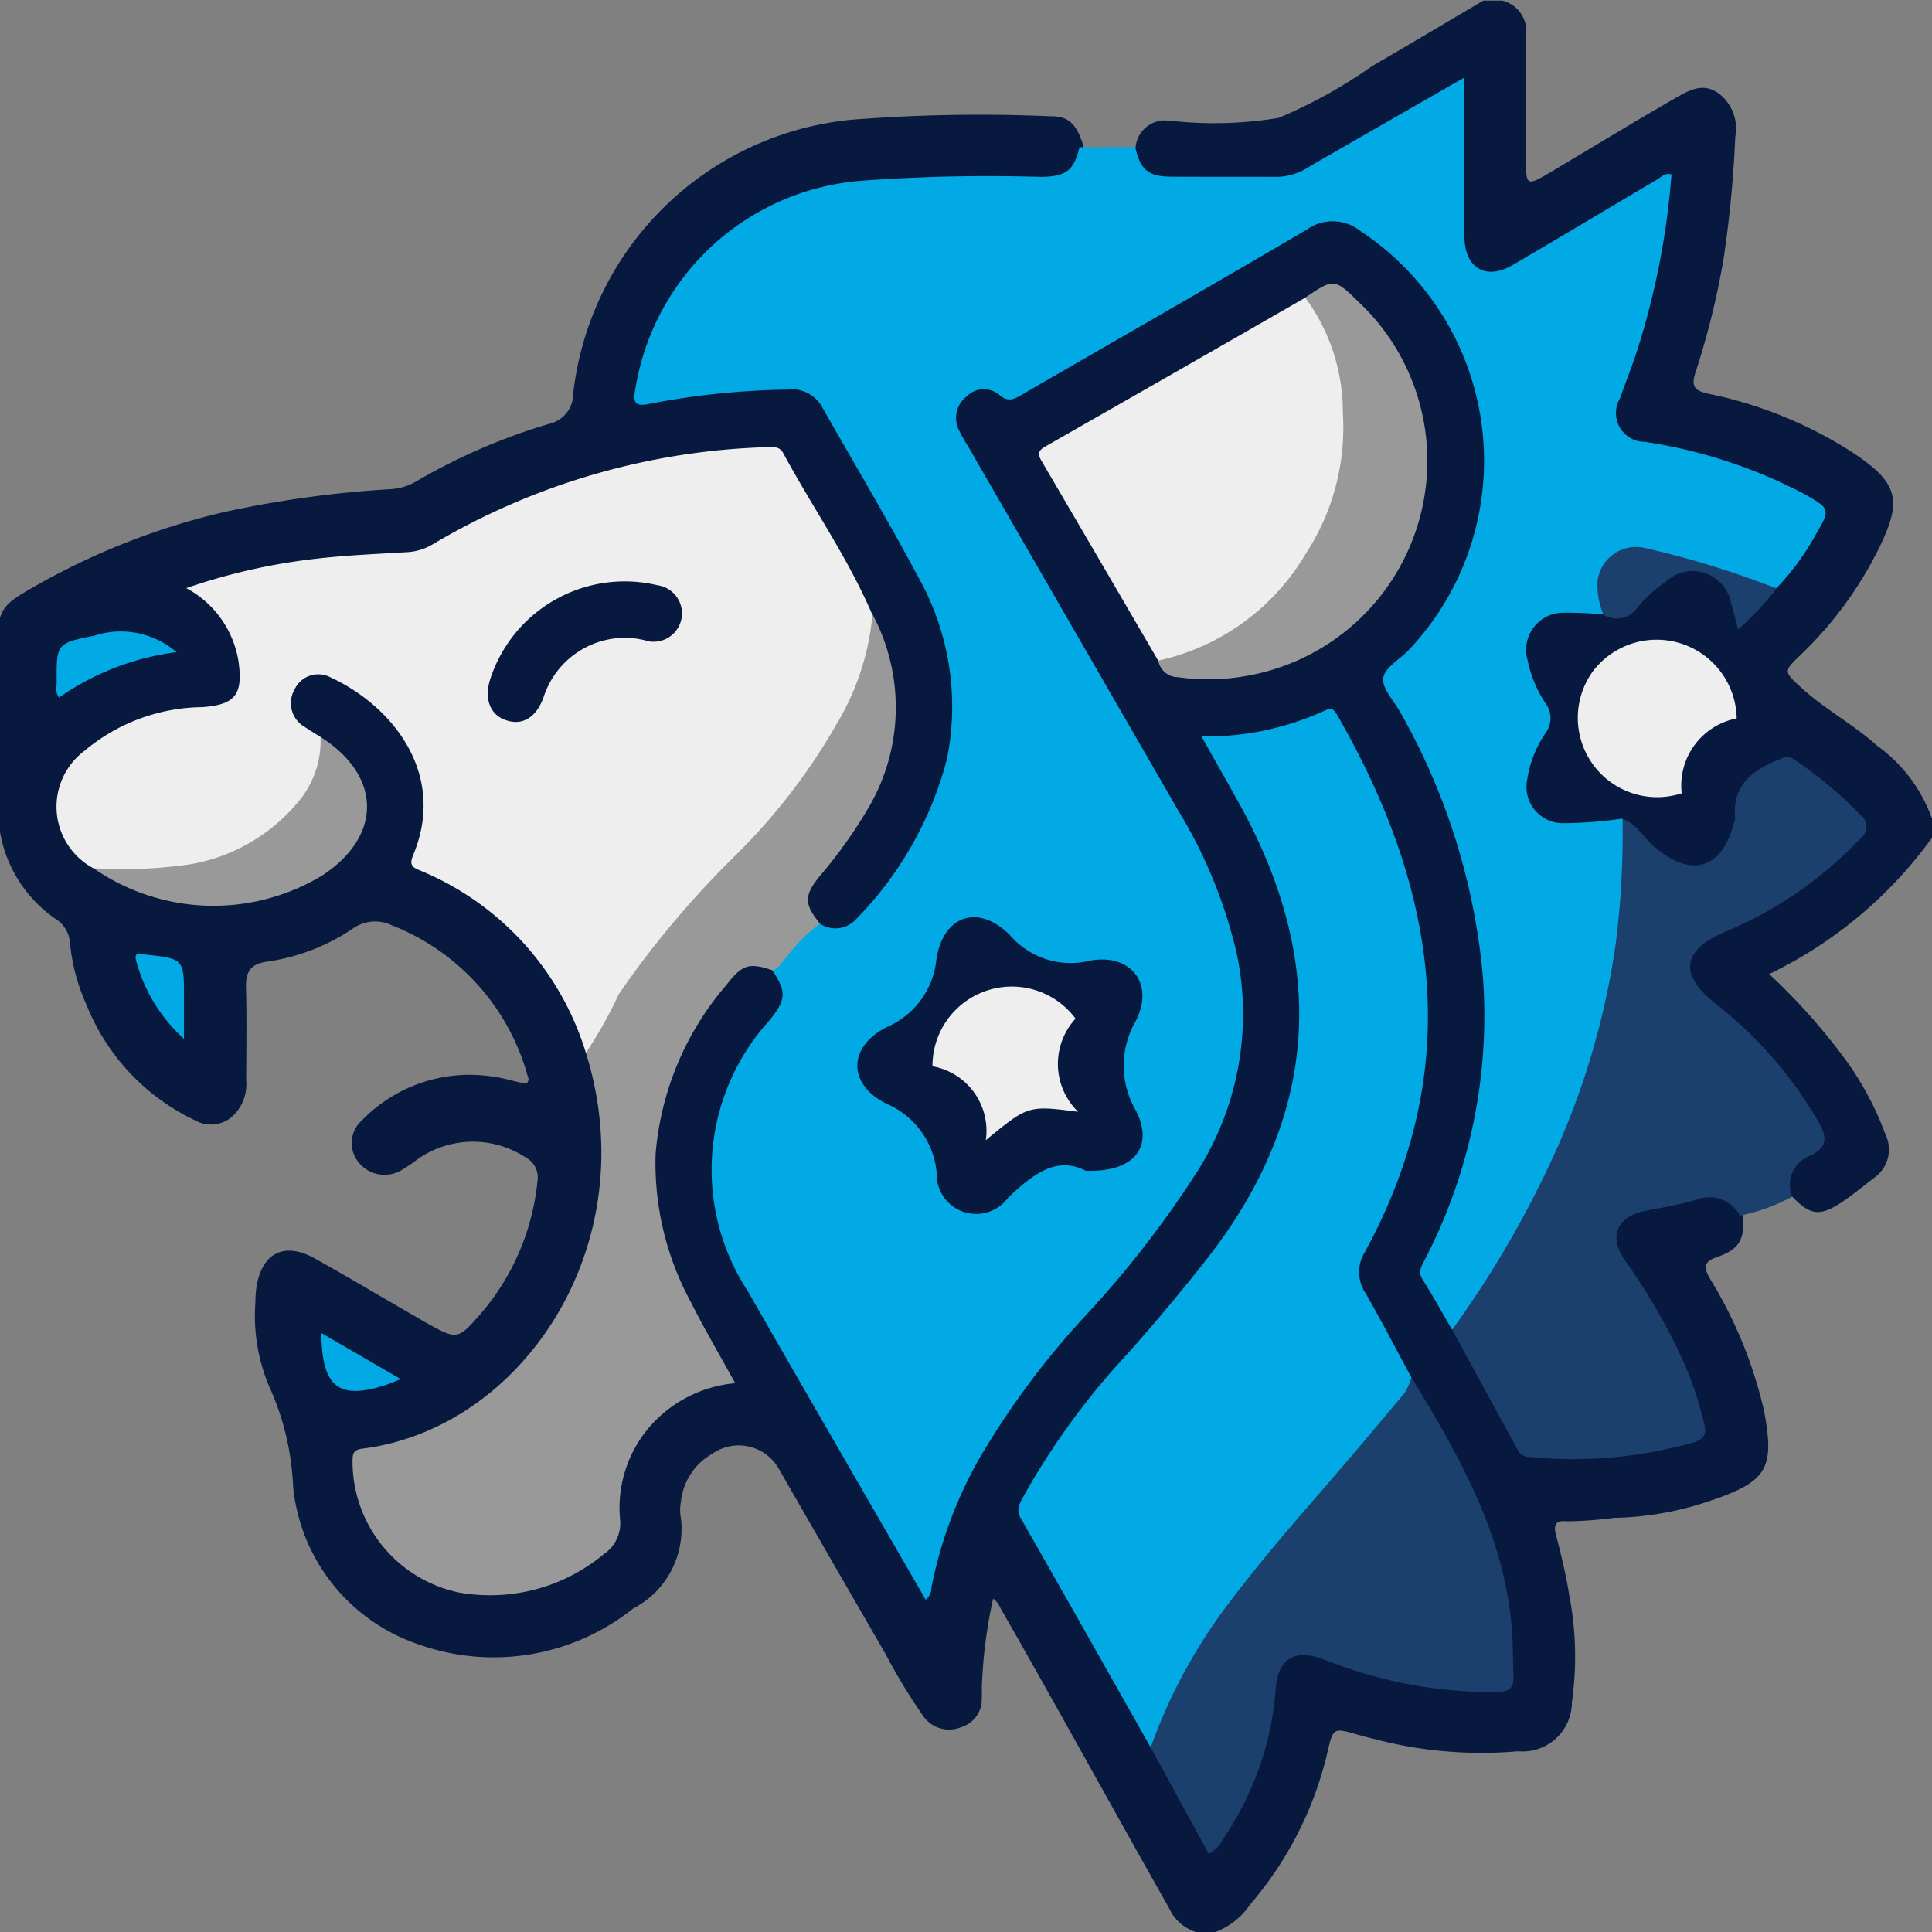
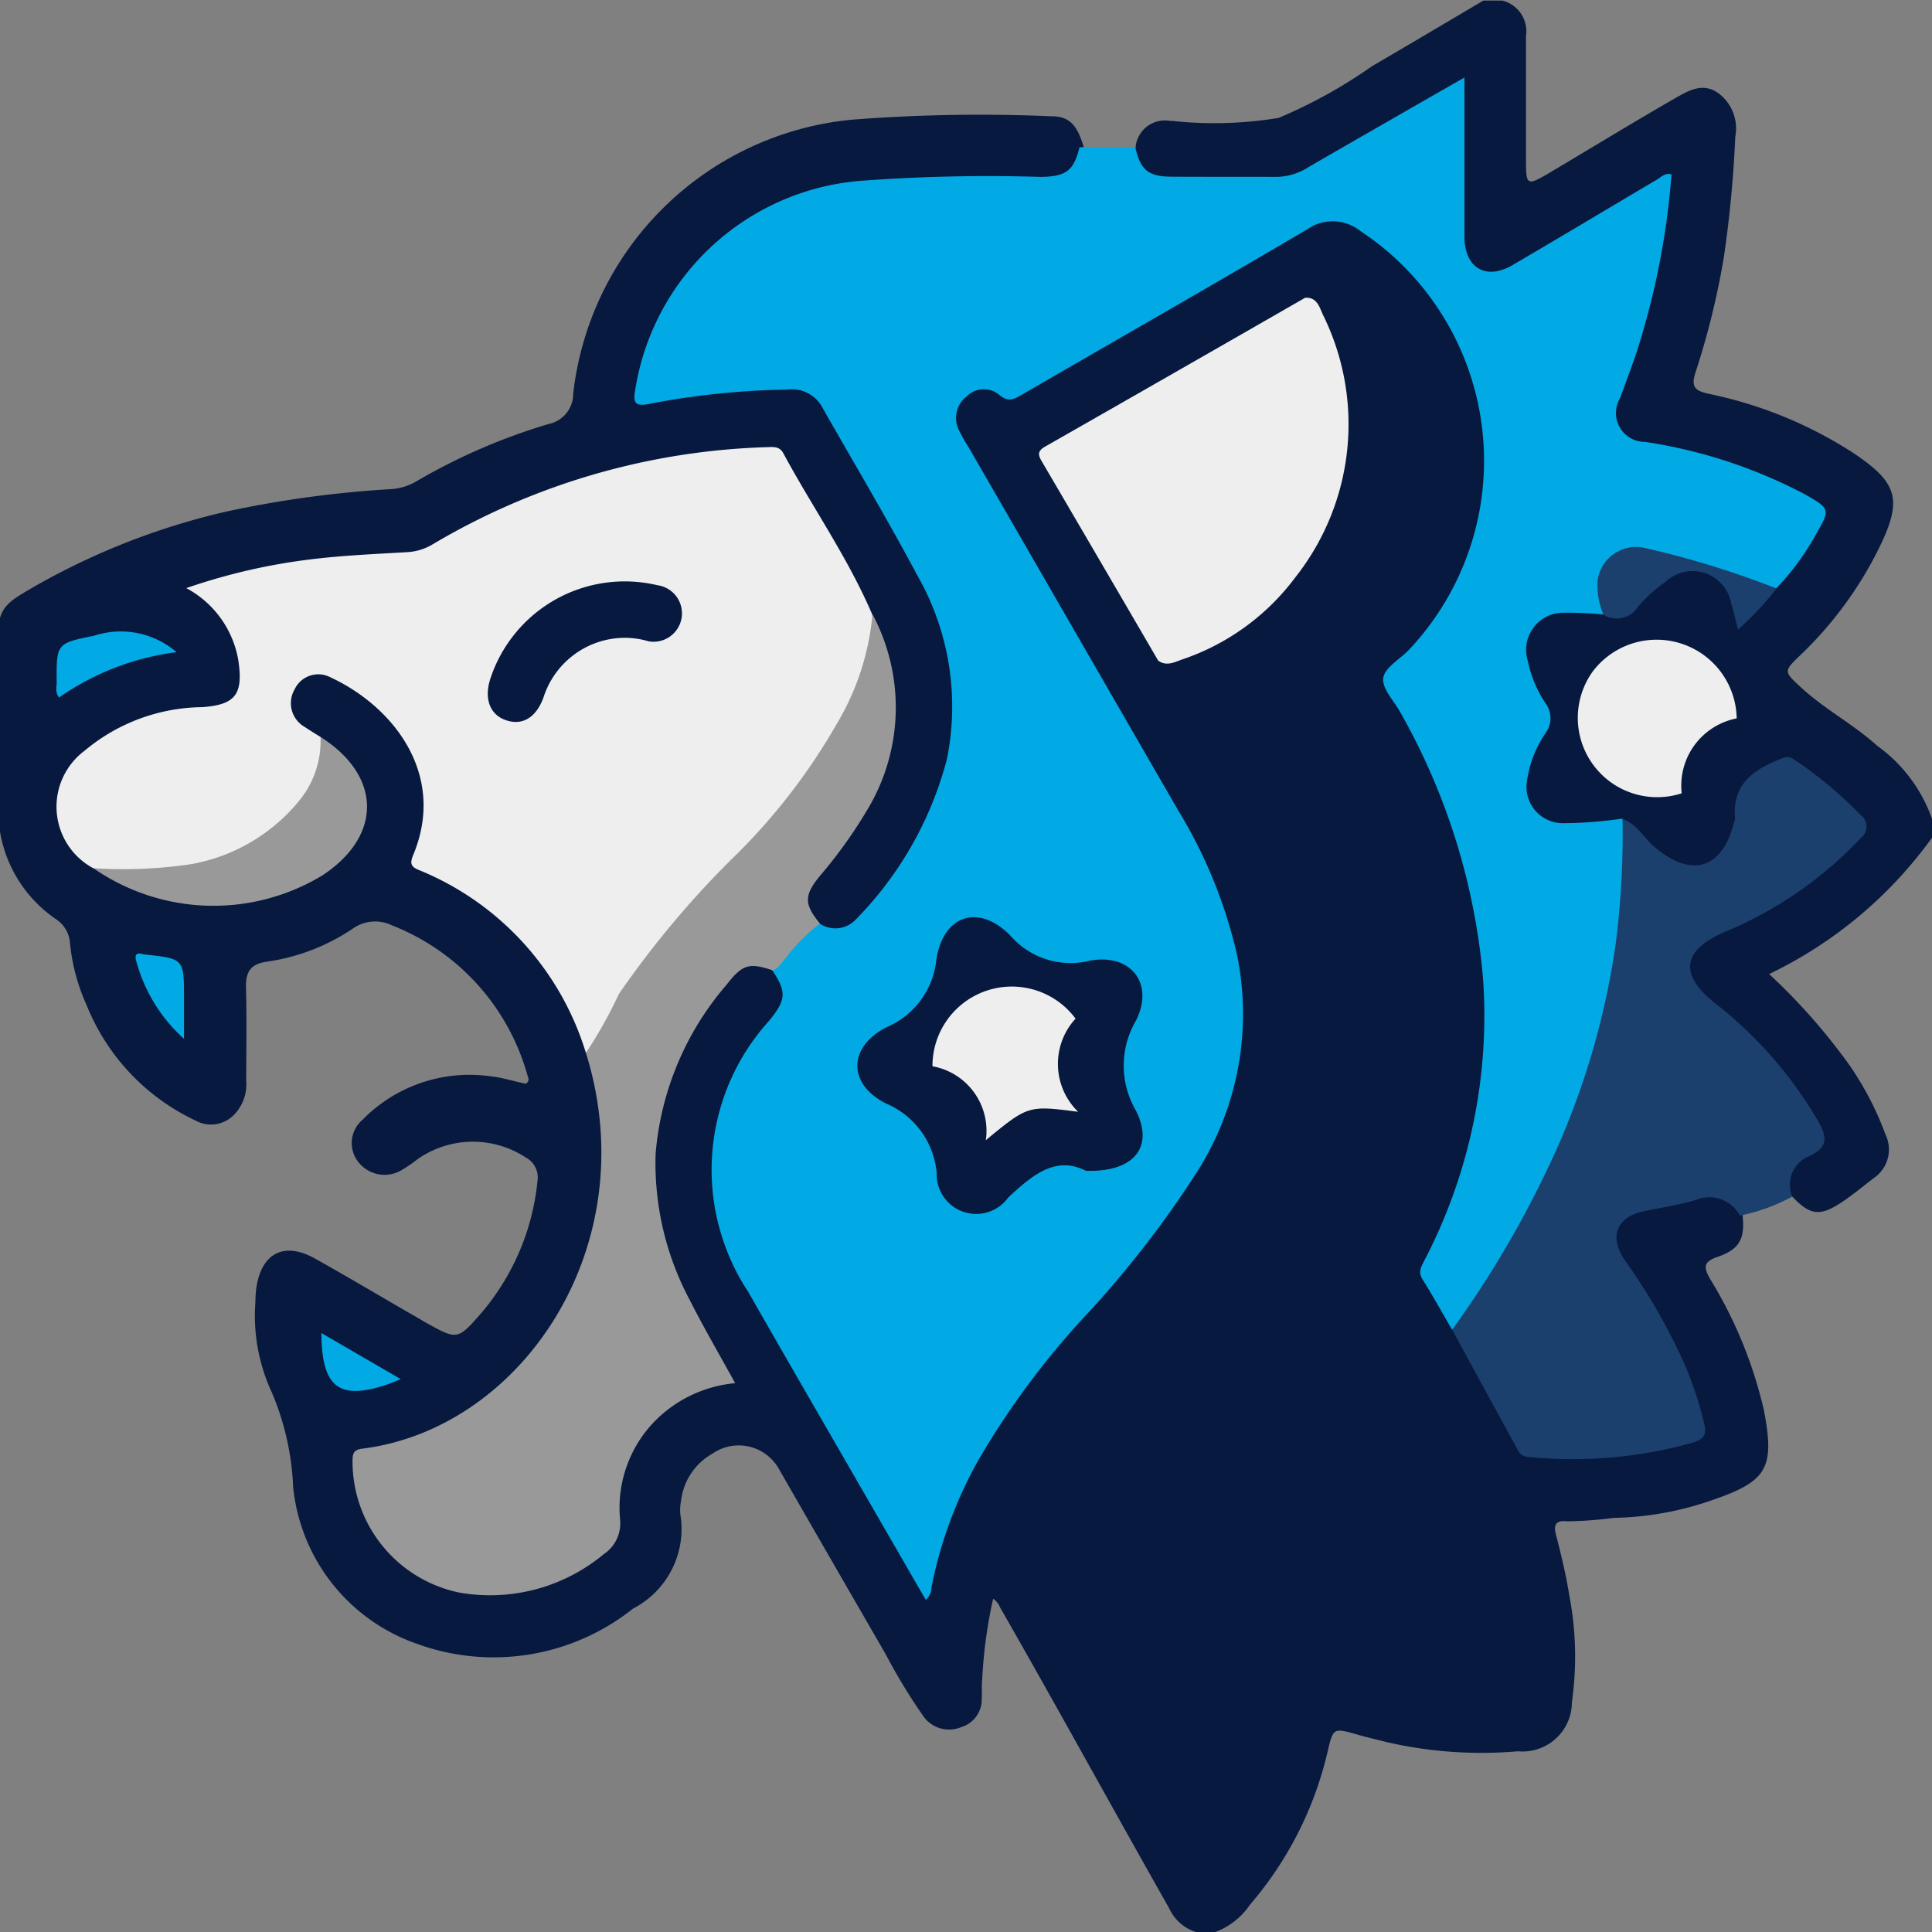
<svg xmlns="http://www.w3.org/2000/svg" width="55.997" height="56" viewBox="0 0 55.997 56">
  <rect x="0" y="0" width="55.997" height="56" fill="#808080" stroke="none" />
  <g id="Grupo_8043" data-name="Grupo 8043" transform="translate(-348.097 -348.073)">
    <path id="Caminho_1966" data-name="Caminho 1966" d="M383.314,423.564h-.547a1.274,1.274,0,0,1-.785-.695c-1.644-2.9-3.243-5.825-4.9-8.718a.556.556,0,0,0-.2-.25,13.739,13.739,0,0,0-.317,2.349c-.022.18,0,.364-.013.546a.838.838,0,0,1-.6.829.912.912,0,0,1-1.08-.3,16.746,16.746,0,0,1-1.107-1.82q-1.546-2.673-3.084-5.35a1.336,1.336,0,0,0-1.944-.452,1.8,1.8,0,0,0-.9,1.362,1.386,1.386,0,0,0-.022.381,2.6,2.6,0,0,1-1.369,2.741,6.488,6.488,0,0,1-6.253,1.025,5.379,5.379,0,0,1-3.6-4.555,7.8,7.8,0,0,0-.618-2.736,5.265,5.265,0,0,1-.476-2.611,3.431,3.431,0,0,1,.03-.436c.157-1,.811-1.326,1.692-.835.987.55,1.955,1.131,2.935,1.693.095.054.188.112.283.165.9.5.915.515,1.585-.249a6.951,6.951,0,0,0,1.652-3.859.656.656,0,0,0-.349-.682,2.792,2.792,0,0,0-3.141.065,3.866,3.866,0,0,1-.451.307.962.962,0,0,1-1.236-.215.883.883,0,0,1,.1-1.239,4.344,4.344,0,0,1,3.687-1.27c.361.035.709.154,1.051.219a.146.146,0,0,0,.06-.2,6.561,6.561,0,0,0-3.946-4.392,1.115,1.115,0,0,0-1.133.1,5.935,5.935,0,0,1-2.48.954c-.495.069-.624.311-.611.77.024.892.008,1.786.006,2.678a1.266,1.266,0,0,1-.362,1,.929.929,0,0,1-1.111.156,6.279,6.279,0,0,1-3.151-3.339,5.7,5.7,0,0,1-.482-1.788.9.9,0,0,0-.383-.691,3.841,3.841,0,0,1-1.653-2.587V385.5c.1-.418.444-.6.769-.8a20.435,20.435,0,0,1,5.758-2.3,31.151,31.151,0,0,1,4.8-.658,1.654,1.654,0,0,0,.726-.215A17.382,17.382,0,0,1,364,379.853a.894.894,0,0,0,.711-.881,8.99,8.99,0,0,1,8.067-7.938,47.644,47.644,0,0,1,5.781-.1c.532-.005.758.253.946.884-.1.727-.415,1.014-1.215,1.03-1.33.027-2.661-.02-3.99.015a8.156,8.156,0,0,0-5.484,1.977,6.7,6.7,0,0,0-2.12,3.916c-.059.334.086.378.362.324,1.092-.214,2.2-.253,3.307-.376a1.7,1.7,0,0,1,1.9.932c.824,1.563,1.815,3.034,2.6,4.619a7.735,7.735,0,0,1-.5,8.329,12.182,12.182,0,0,1-1.227,1.6,1,1,0,0,1-1.325.259c-.529-.538-.573-.895-.145-1.48a20.42,20.42,0,0,0,1.478-2.092,5.744,5.744,0,0,0,.121-5.446c-.681-1.5-1.6-2.864-2.382-4.3a.731.731,0,0,0-.752-.414,19.215,19.215,0,0,0-9.15,2.617,5.159,5.159,0,0,1-2.433.451,21.159,21.159,0,0,0-4.454.795.152.152,0,0,0-.126.12c.035.181.234.235.356.359a3.1,3.1,0,0,1,.878,2.067.963.963,0,0,1-.953,1.045,10.211,10.211,0,0,0-2.091.389,4.048,4.048,0,0,0-1.373.771,1.921,1.921,0,0,0,.1,3.3,5.719,5.719,0,0,0,5.045.805,4.178,4.178,0,0,0,1.961-1.031,1.9,1.9,0,0,0-.062-2.964,2.932,2.932,0,0,0-.51-.41c-.142-.082-.283-.166-.417-.26a.892.892,0,0,1-.4-1.213.938.938,0,0,1,1.3-.451,4.491,4.491,0,0,1,1.692,1.261,3.769,3.769,0,0,1,.817,3.763c-.1.325-.014.491.294.638a8.681,8.681,0,0,1,4.6,5.272,9.309,9.309,0,0,1-1.225,8.244,7.924,7.924,0,0,1-4.9,3.322c-.671.156-.672.148-.565.833A3.726,3.726,0,0,0,362.9,413.6a5.09,5.09,0,0,0,2.528-1.082,1.167,1.167,0,0,0,.46-1,3.789,3.789,0,0,1,2.922-3.913c.357-.076.279-.228.15-.453a17.839,17.839,0,0,1-1.627-3.334c-.993-3.074-.075-5.693,1.911-8.054.338-.4.7-.424,1.287-.173a1.115,1.115,0,0,1,.067,1.533c-.162.22-.328.437-.487.659a6.157,6.157,0,0,0-.26,7.043c.832,1.517,1.719,3,2.58,4.505.662,1.154,1.346,2.294,1.993,3.456.14.251.289.5.5.812a17.871,17.871,0,0,1,.8-2.548,18.981,18.981,0,0,1,2.965-4.566c1.14-1.348,2.331-2.651,3.373-4.085a8.866,8.866,0,0,0,.993-9.436c-.851-1.9-1.99-3.643-3.017-5.446-1.361-2.391-2.755-4.763-4.117-7.152a1.006,1.006,0,0,1,0-1.263.787.787,0,0,1,1.016-.29.959.959,0,0,0,1.021-.1c2.634-1.558,5.307-3.051,7.942-4.608a1.41,1.41,0,0,1,1.712.047,7.979,7.979,0,0,1,3.612,6.687,7.709,7.709,0,0,1-2.389,5.84c-.546.545-.542.549-.145,1.255a18.962,18.962,0,0,1,2.434,7.087,14.988,14.988,0,0,1-1.355,8.566,1.37,1.37,0,0,0,.054,1.651c.188.238.288.547.468.8.562,1.063,1.16,2.107,1.743,3.158a.774.774,0,0,0,.635.439,11.89,11.89,0,0,0,4.008-.275c.677-.143.733-.28.544-.956a12.582,12.582,0,0,0-1.653-3.5,9.91,9.91,0,0,1-.616-.968.92.92,0,0,1,.554-1.359,16.794,16.794,0,0,1,2.083-.447.913.913,0,0,1,1.015.655c.075.677-.085.99-.73,1.21-.411.14-.4.306-.214.633a12.721,12.721,0,0,1,1.566,3.828c.309,1.642.1,2.034-1.464,2.574a9.133,9.133,0,0,1-2.892.528,11.381,11.381,0,0,1-1.36.1c-.308-.034-.393.092-.317.382.152.582.293,1.166.388,1.761a9.412,9.412,0,0,1,.076,3.1,1.43,1.43,0,0,1-1.564,1.422,12.231,12.231,0,0,1-3.8-.265c-.283-.071-.567-.137-.847-.217-.7-.2-.707-.2-.867.481a10.4,10.4,0,0,1-2.25,4.444A2.1,2.1,0,0,1,383.314,423.564Z" transform="translate(0 -19.491)" fill="#08193f" />
    <path id="Caminho_1967" data-name="Caminho 1967" d="M596.323,372.354a12.455,12.455,0,0,1-4.72,3.951,17.572,17.572,0,0,1,2.319,2.628,8.984,8.984,0,0,1,1.052,2.02,1,1,0,0,1-.329,1.259c-.317.242-.624.5-.957.719-.625.408-.9.363-1.419-.179a.732.732,0,0,1,.255-1.147c.685-.439.609-.547.206-1.229a13.047,13.047,0,0,0-2.684-3.067c-.136-.12-.285-.226-.415-.353a1,1,0,0,1,.292-1.818,16.546,16.546,0,0,0,3.609-2.233c.9-.749.9-1.023-.025-1.75a6.19,6.19,0,0,1-.592-.481,1.065,1.065,0,0,0-1.581-.117.956.956,0,0,0-.482.673,5.929,5.929,0,0,1-.2.961,1.291,1.291,0,0,1-2.133.756,3.714,3.714,0,0,1-.824-.71c-.114-.143-.23-.289-.445-.267a8.955,8.955,0,0,1-1.574.1,1.185,1.185,0,0,1-1.2-1.315,2.223,2.223,0,0,1,.377-1.234,1.067,1.067,0,0,0,0-1.308,2.6,2.6,0,0,1-.3-.641,1.36,1.36,0,0,1,1.49-1.9c.235.015.465.08.7.1a.9.9,0,0,0,1.062-.326,3.067,3.067,0,0,1,.839-.692,1.252,1.252,0,0,1,1.963.725,1.6,1.6,0,0,1,.146.7c.2-.419.72-.693,1.006-1.156a10.573,10.573,0,0,0,1.126-1.608c.206-.4.105-.623-.269-.837a13.7,13.7,0,0,0-4.112-1.426c-.178-.037-.359-.058-.536-.1a1,1,0,0,1-.791-1.517,22.142,22.142,0,0,0,1.373-5.609c.016-.151.145-.35-.031-.449-.155-.087-.3.081-.44.159-1.251.71-2.472,1.472-3.709,2.209a1.181,1.181,0,0,1-1.087.182,1.053,1.053,0,0,1-.661-1.091c-.005-1.22,0-2.441,0-3.661,0-.633-.041-.658-.593-.343-1.218.7-2.425,1.409-3.645,2.1a2.5,2.5,0,0,1-1.3.348c-.929-.013-1.858.016-2.786-.013-.625-.019-1.012-.281-1.116-.7a.36.36,0,0,1,.057-.311.852.852,0,0,1,1-.779c.018,0,.036,0,.055,0a11.429,11.429,0,0,0,3.092-.087,14.294,14.294,0,0,0,2.708-1.5c1.078-.628,2.15-1.265,3.225-1.9h.547a.916.916,0,0,1,.689,1.032c0,1.2,0,2.4,0,3.606,0,.719.03.738.67.36,1.238-.733,2.463-1.487,3.71-2.2.393-.227.784-.42,1.216-.1a1.278,1.278,0,0,1,.47,1.253,33.957,33.957,0,0,1-.329,3.473,22.736,22.736,0,0,1-.819,3.339c-.15.45-.01.547.386.636a12.244,12.244,0,0,1,4.173,1.706c1.307.872,1.447,1.36.751,2.773a11.044,11.044,0,0,1-2.289,3.107c-.479.459-.462.465.029.919.684.634,1.519,1.068,2.209,1.692a4.411,4.411,0,0,1,1.6,2.145Z" transform="translate(-192.229)" fill="#08193f" />
    <path id="Caminho_1968" data-name="Caminho 1968" d="M488.663,365.5c.146.661.373.856,1.045.86,1.02.007,2.041,0,3.061.006a1.763,1.763,0,0,0,.922-.287c1.475-.854,2.954-1.7,4.513-2.594v4.042c0,.2,0,.4,0,.6.021.891.63,1.243,1.4.792,1.4-.818,2.784-1.651,4.178-2.473.119-.07.219-.2.424-.155a22.357,22.357,0,0,1-.931,4.9c-.165.538-.371,1.063-.562,1.592a.836.836,0,0,0,.723,1.263,14.577,14.577,0,0,1,4.64,1.522c.739.424.737.433.3,1.185a7.226,7.226,0,0,1-1.129,1.533,5.073,5.073,0,0,1-1.715-.455c-.662-.2-1.326-.385-2-.533a.968.968,0,0,0-1.283,1.163.975.975,0,0,1-.017.588,11.055,11.055,0,0,0-1.193-.051,1.076,1.076,0,0,0-1,1.391,3.476,3.476,0,0,0,.524,1.246.721.721,0,0,1-.005.847,3.273,3.273,0,0,0-.536,1.355,1.054,1.054,0,0,0,1.029,1.261,12.2,12.2,0,0,0,1.732-.133,4.985,4.985,0,0,1,.109,2.259,22.835,22.835,0,0,1-2.724,9.09,25.543,25.543,0,0,1-1.857,3.023c-.126.173-.232.377-.468.436-.283-.485-.555-.977-.853-1.452-.136-.216-.038-.37.053-.548a15.344,15.344,0,0,0,1.7-8.179,18.906,18.906,0,0,0-2.392-7.7c-.181-.336-.539-.692-.5-1s.482-.544.742-.818a7.98,7.98,0,0,0-1.4-12.138,1.288,1.288,0,0,0-1.548-.051c-2.742,1.617-5.507,3.192-8.261,4.788-.228.132-.4.235-.66.009a.7.7,0,0,0-.951.048.786.786,0,0,0-.213.988,4.415,4.415,0,0,0,.269.474q3.04,5.27,6.082,10.54a14.011,14.011,0,0,1,1.7,4.174,8.521,8.521,0,0,1-1.151,6.288,29.446,29.446,0,0,1-3.281,4.221,23.7,23.7,0,0,0-3.049,4.119,12.418,12.418,0,0,0-1.375,3.718.448.448,0,0,1-.165.353q-1.748-3.027-3.492-6.047-.832-1.442-1.658-2.886a6.431,6.431,0,0,1,.618-7.857c.5-.611.494-.844.084-1.455a4.962,4.962,0,0,1,1.065-1.313.255.255,0,0,1,.3-.048.811.811,0,0,0,1.054-.109,10.366,10.366,0,0,0,2.641-4.641,7.657,7.657,0,0,0-.853-5.331c-.879-1.652-1.842-3.26-2.765-4.889a1,1,0,0,0-1.012-.5,22.692,22.692,0,0,0-3.96.407c-.435.094-.522,0-.435-.441a7.2,7.2,0,0,1,6.526-6.017,49.579,49.579,0,0,1,5.239-.113c.721-.017.936-.177,1.106-.862Z" transform="translate(-107.662 -13.166)" fill="#01aae5" />
    <path id="Caminho_1969" data-name="Caminho 1969" d="M374.673,454.446a8.344,8.344,0,0,0-4.835-5.295c-.253-.1-.263-.209-.165-.445.962-2.321-.567-4.292-2.409-5.145a.757.757,0,0,0-1.031.351.793.793,0,0,0,.292,1.091c.148.1.305.195.459.291a.739.739,0,0,1,.07.724,3.583,3.583,0,0,1-1.7,2.247,6.305,6.305,0,0,1-4.953.835,2.024,2.024,0,0,1-.257-3.407,5.39,5.39,0,0,1,3.411-1.264c.963-.07,1.188-.372,1.049-1.338a2.929,2.929,0,0,0-1.512-2.112,17.492,17.492,0,0,1,3.763-.852c.866-.1,1.741-.137,2.613-.189a1.6,1.6,0,0,0,.768-.23,20.146,20.146,0,0,1,9.743-2.816c.175-.008.32,0,.415.173.843,1.566,1.874,3.029,2.578,4.673a3.512,3.512,0,0,1-.494,2.349,15.316,15.316,0,0,1-3.258,4.608,28.664,28.664,0,0,0-3.292,3.851,12.27,12.27,0,0,0-.8,1.427C375.034,454.176,374.984,454.444,374.673,454.446Z" transform="translate(-9.596 -75.86)" fill="#eee" />
-     <path id="Caminho_1970" data-name="Caminho 1970" d="M554.257,519.042c-1.253-2.215-2.5-4.432-3.765-6.641-.154-.27-.014-.454.091-.654a21.2,21.2,0,0,1,3.025-4.134q1.143-1.288,2.211-2.64c3.317-4.183,3.583-8.6,1.034-13.232-.356-.647-.724-1.288-1.124-2a8.2,8.2,0,0,0,3.6-.76c.222-.106.288.056.37.2,2.887,5.043,3.676,10.191.761,15.517a1.091,1.091,0,0,0,.024,1.177c.46.8.887,1.627,1.327,2.441.134.292-.063.48-.219.675-1.022,1.275-2.109,2.495-3.179,3.729a28.045,28.045,0,0,0-3.148,4.3,10.3,10.3,0,0,0-.66,1.552C554.54,518.756,554.559,519.027,554.257,519.042Z" transform="translate(-172.81 -120.324)" fill="#01aae5" />
    <path id="Caminho_1971" data-name="Caminho 1971" d="M424.8,482.827a12.842,12.842,0,0,0,.952-1.7,27.4,27.4,0,0,1,3.4-4.038,17.634,17.634,0,0,0,2.913-3.788,7.472,7.472,0,0,0,1.039-3.182,5.739,5.739,0,0,1-.1,5.582,13.663,13.663,0,0,1-1.423,2c-.464.57-.462.818,0,1.382a5.042,5.042,0,0,0-.98.987c-.121.133-.208.295-.381.373-.692-.235-.885-.179-1.348.417a8.572,8.572,0,0,0-2.054,4.9,8.43,8.43,0,0,0,1,4.254c.4.793.85,1.561,1.306,2.391a3.742,3.742,0,0,0-2.4,1.175,3.6,3.6,0,0,0-.937,2.764,1.074,1.074,0,0,1-.472,1.017,5.151,5.151,0,0,1-4.192,1.112,3.878,3.878,0,0,1-3.089-3.794c0-.2.007-.342.27-.374,4.624-.571,8.191-5.836,6.526-11.37A.81.81,0,0,1,424.8,482.827Z" transform="translate(-59.719 -104.242)" fill="#999" />
    <path id="Caminho_1972" data-name="Caminho 1972" d="M636.607,515.09a29.757,29.757,0,0,0,2.867-4.883,22.458,22.458,0,0,0,1.87-6.287,25,25,0,0,0,.2-3.638c.429.159.632.574.963.847,1.052.866,1.919.6,2.261-.714a.508.508,0,0,0,.039-.158c-.087-.949.5-1.381,1.269-1.691.161-.065.275-.12.438-.006a11.82,11.82,0,0,1,1.925,1.606.419.419,0,0,1,0,.682,11.363,11.363,0,0,1-3.928,2.71c-1.229.526-1.353,1.233-.268,2.081a11.935,11.935,0,0,1,2.967,3.4c.264.451.3.766-.246,1.015a.892.892,0,0,0-.5,1.177,5.393,5.393,0,0,1-1.52.552.994.994,0,0,0-1.254-.46c-.485.145-.991.223-1.49.323-.823.165-1.068.741-.584,1.437a17.5,17.5,0,0,1,1.733,3.018,10.767,10.767,0,0,1,.56,1.7c.076.309.017.452-.3.553a12.855,12.855,0,0,1-4.8.421.332.332,0,0,1-.3-.2Q637.555,516.835,636.607,515.09Z" transform="translate(-246.42 -128.476)" fill="#1b406d" />
-     <path id="Caminho_1973" data-name="Caminho 1973" d="M576.7,632.43a15.5,15.5,0,0,1,2.044-3.882c.872-1.185,1.82-2.305,2.786-3.412.858-.984,1.7-1.985,2.535-2.987a1.719,1.719,0,0,0,.193-.444c1.343,2.21,2.628,4.441,2.893,7.093.053.528.047,1.053.063,1.58.011.338-.129.429-.446.446a12.965,12.965,0,0,1-4.8-.848c-.1-.034-.2-.078-.306-.114-.809-.284-1.271.015-1.337.856a8.85,8.85,0,0,1-1.5,4.326,1.121,1.121,0,0,1-.438.477Z" transform="translate(-195.252 -233.711)" fill="#1b406d" />
    <path id="Caminho_1974" data-name="Caminho 1974" d="M558,417.734q-1.689-2.9-3.382-5.789c-.123-.208-.083-.306.118-.42q3.766-2.147,7.525-4.307c.339-.021.412.265.509.481a7.156,7.156,0,0,1-.79,7.617,6.8,6.8,0,0,1-3.306,2.393C558.461,417.787,558.233,417.905,558,417.734Z" transform="translate(-176.335 -50.515)" fill="#eee" />
-     <path id="Caminho_1975" data-name="Caminho 1975" d="M578.209,415.368a6.584,6.584,0,0,0,4.276-3.1,6.67,6.67,0,0,0,1.074-4.083,5.6,5.6,0,0,0-1.09-3.337c.819-.549.839-.569,1.536.115a6.325,6.325,0,0,1-3.271,10.855,6.237,6.237,0,0,1-1.957.031A.581.581,0,0,1,578.209,415.368Z" transform="translate(-196.541 -48.149)" fill="#999" />
    <path id="Caminho_1976" data-name="Caminho 1976" d="M366.668,498.3a13.513,13.513,0,0,0,2.79-.112,5.212,5.212,0,0,0,3.23-1.917,2.733,2.733,0,0,0,.561-1.776c1.776,1.124,1.8,2.869.048,4.016A6.1,6.1,0,0,1,366.668,498.3Z" transform="translate(-15.862 -125.062)" fill="#999" />
    <path id="Caminho_1977" data-name="Caminho 1977" d="M362.772,474.238a7.631,7.631,0,0,0-3.405,1.315c-.119-.158-.067-.305-.068-.439-.008-1.115-.01-1.137,1.086-1.352A2.473,2.473,0,0,1,362.772,474.238Z" transform="translate(-9.559 -107.263)" fill="#01aae5" />
    <path id="Caminho_1978" data-name="Caminho 1978" d="M376.443,539.981a4.659,4.659,0,0,1-1.386-2.261c-.044-.15-.006-.255.187-.194a.275.275,0,0,0,.053.01c1.146.122,1.146.122,1.146,1.266Z" transform="translate(-23.013 -161.799)" fill="#01aae5" />
    <path id="Caminho_1979" data-name="Caminho 1979" d="M411.943,612.911l2.3,1.335c-.184.074-.3.126-.414.165C412.449,614.863,411.956,614.49,411.943,612.911Z" transform="translate(-54.532 -226.201)" fill="#01aae5" />
    <path id="Caminho_1980" data-name="Caminho 1980" d="M668.708,478.119a1.985,1.985,0,0,0-1.594,2.171,2.3,2.3,0,0,1-2.577-3.532,2.321,2.321,0,0,1,4.171,1.361Z" transform="translate(-270.275 -109.224)" fill="#eee" />
    <path id="Caminho_1981" data-name="Caminho 1981" d="M665.65,458.725a2.166,2.166,0,0,1-.171-1,1.126,1.126,0,0,1,1.406-.927,26.52,26.52,0,0,1,3.778,1.165,8.2,8.2,0,0,1-1.115,1.189c-.072-.278-.12-.513-.194-.739a1.138,1.138,0,0,0-1.909-.639,4.018,4.018,0,0,0-.8.726A.729.729,0,0,1,665.65,458.725Z" transform="translate(-271.077 -92.834)" fill="#1b406d" />
    <path id="Caminho_1982" data-name="Caminho 1982" d="M525.051,537.648c-.864-.438-1.527.1-2.25.774a1.145,1.145,0,0,1-2.074-.709,2.413,2.413,0,0,0-1.465-2.013c-1.121-.563-1.111-1.643.019-2.217a2.388,2.388,0,0,0,1.438-1.971c.205-1.278,1.222-1.611,2.134-.69a2.317,2.317,0,0,0,2.325.734c1.185-.213,1.864.675,1.322,1.745a2.577,2.577,0,0,0,0,2.6C527.039,536.968,526.437,537.694,525.051,537.648Z" transform="translate(-145.481 -155.641)" fill="#08193f" />
    <path id="Caminho_1983" data-name="Caminho 1983" d="M449.682,465.275a2.4,2.4,0,0,0-1.033-.08,2.483,2.483,0,0,0-2.019,1.7c-.216.6-.628.837-1.115.655-.444-.165-.609-.619-.429-1.186a4.1,4.1,0,0,1,4.844-2.717.823.823,0,1,1-.248,1.627Z" transform="translate(-82.779 -98.612)" fill="#08193f" />
    <path id="Caminho_1984" data-name="Caminho 1984" d="M537.574,548.426c-1.449-.186-1.449-.186-2.675.823a1.9,1.9,0,0,0-1.546-2.142,2.3,2.3,0,0,1,4.147-1.381A1.938,1.938,0,0,0,537.574,548.426Z" transform="translate(-158.229 -168.129)" fill="#eee" />
  </g>
</svg>